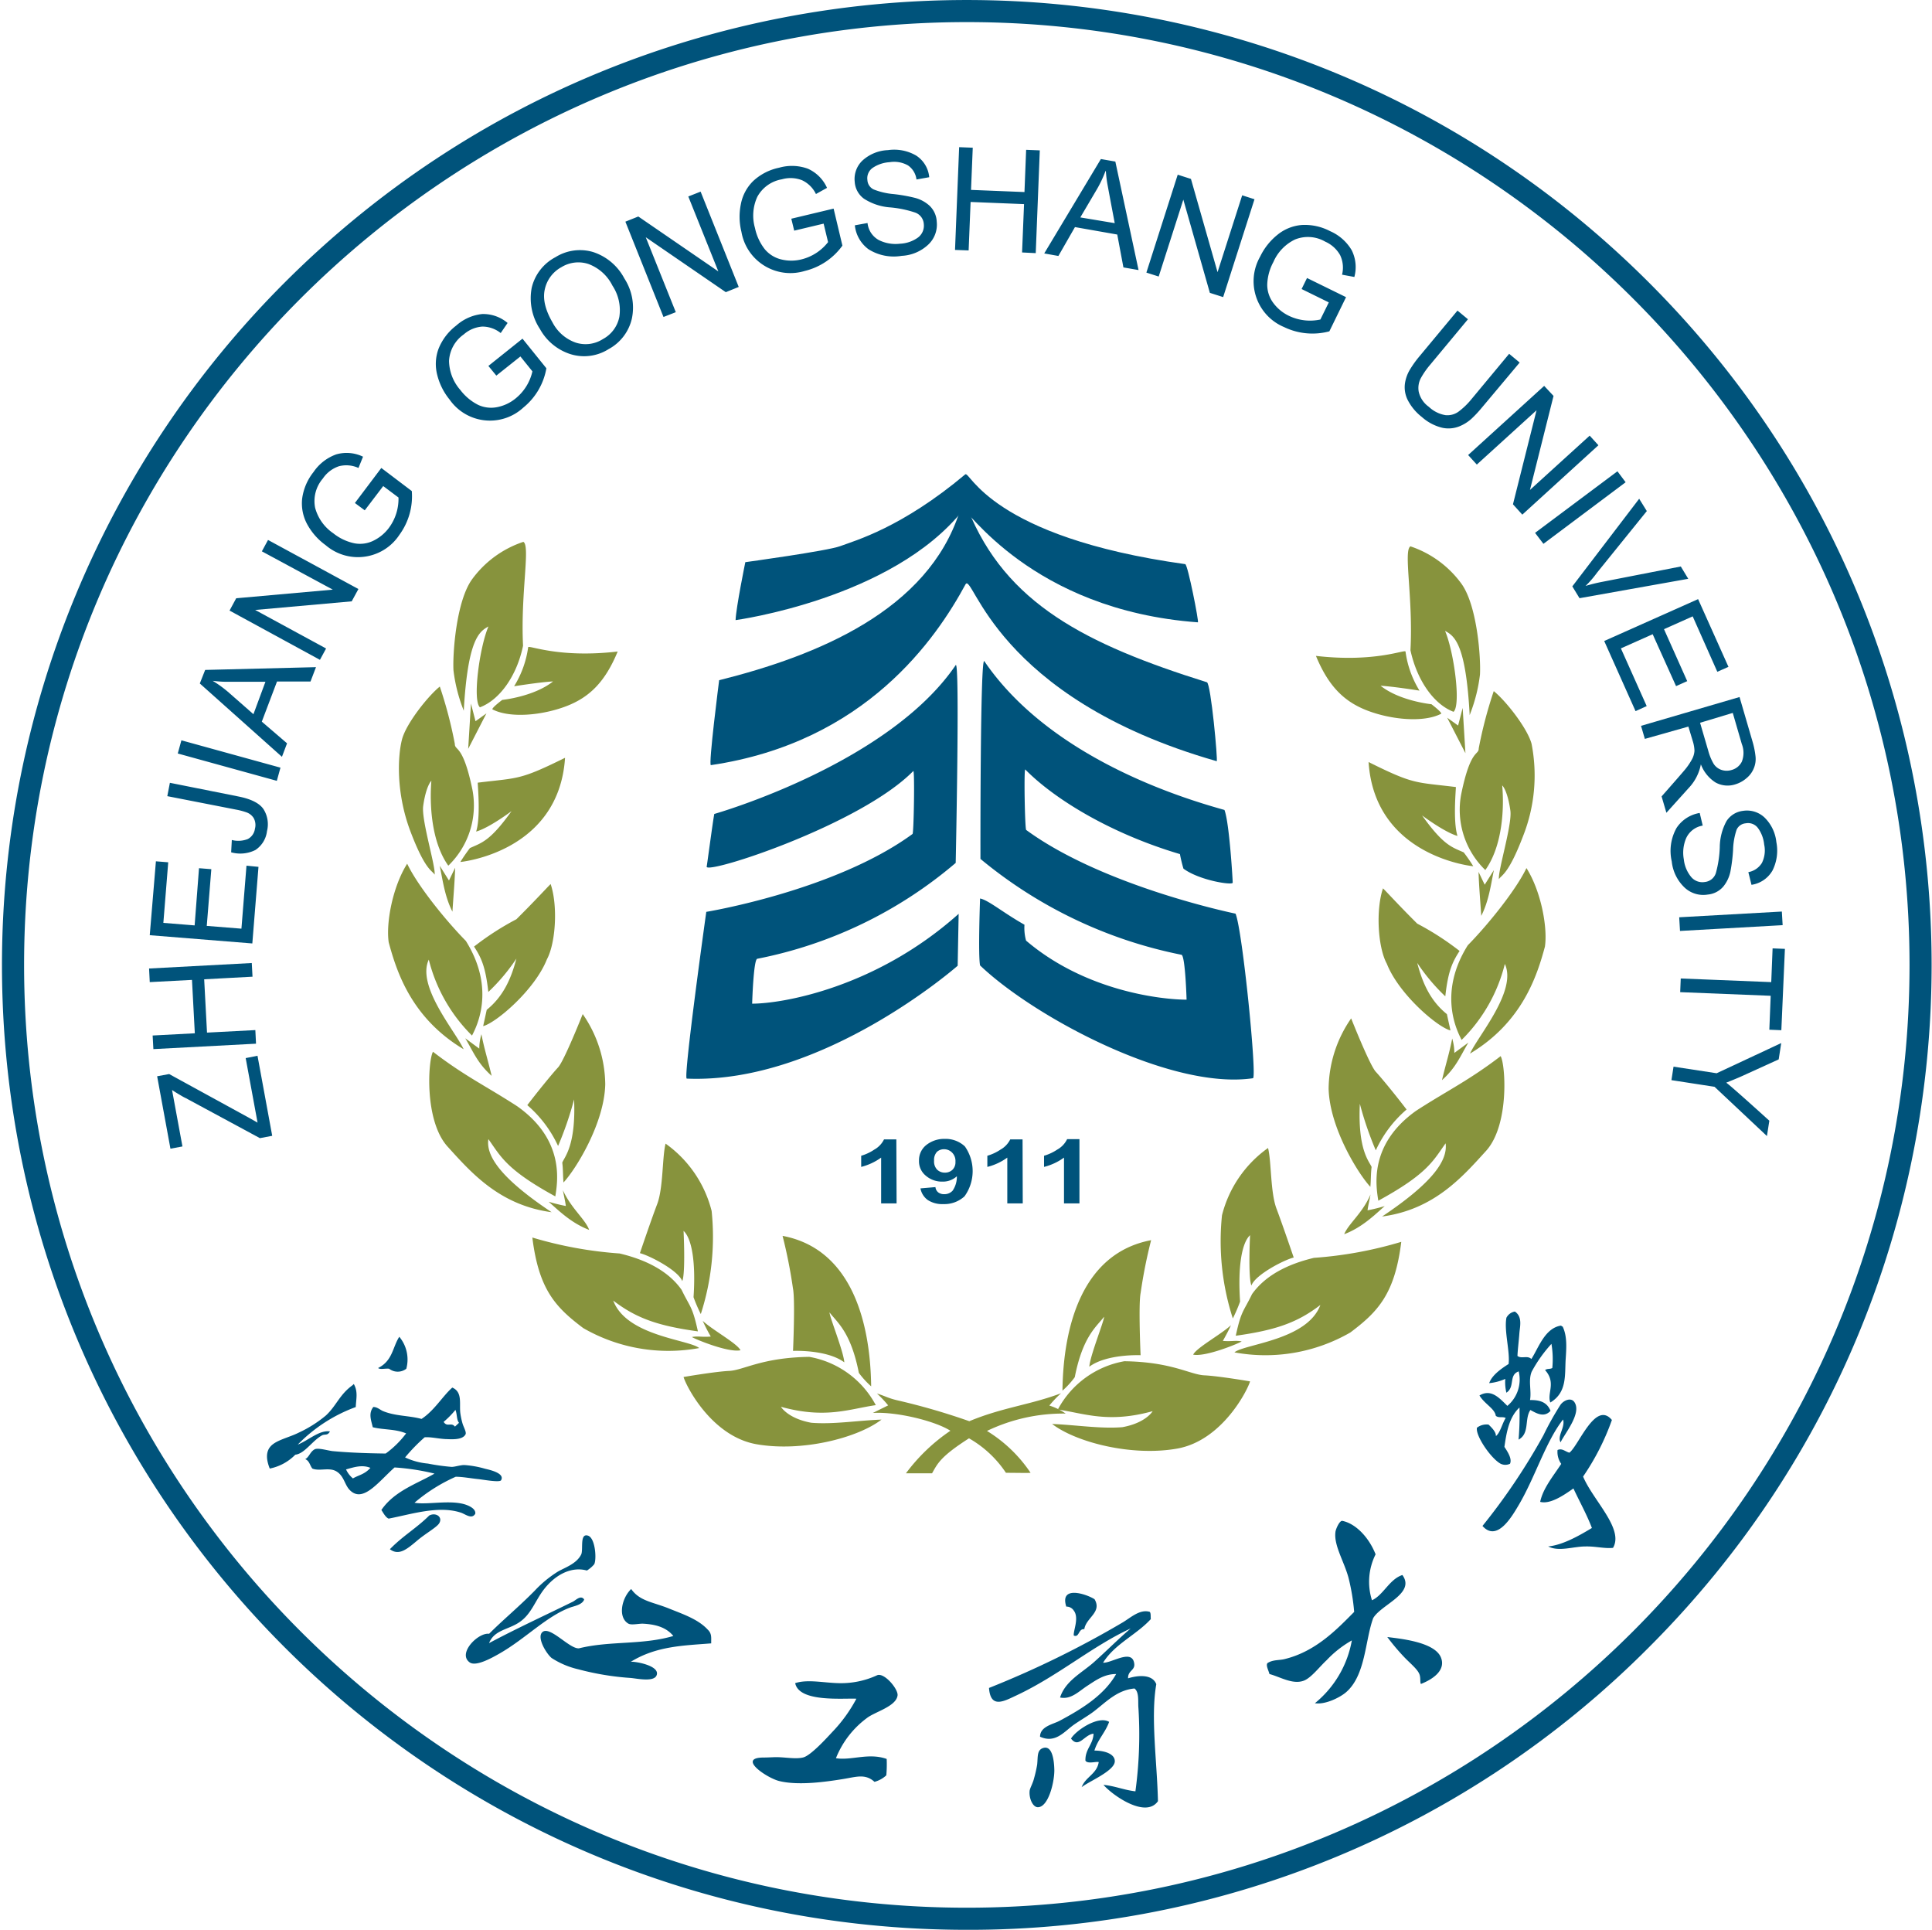
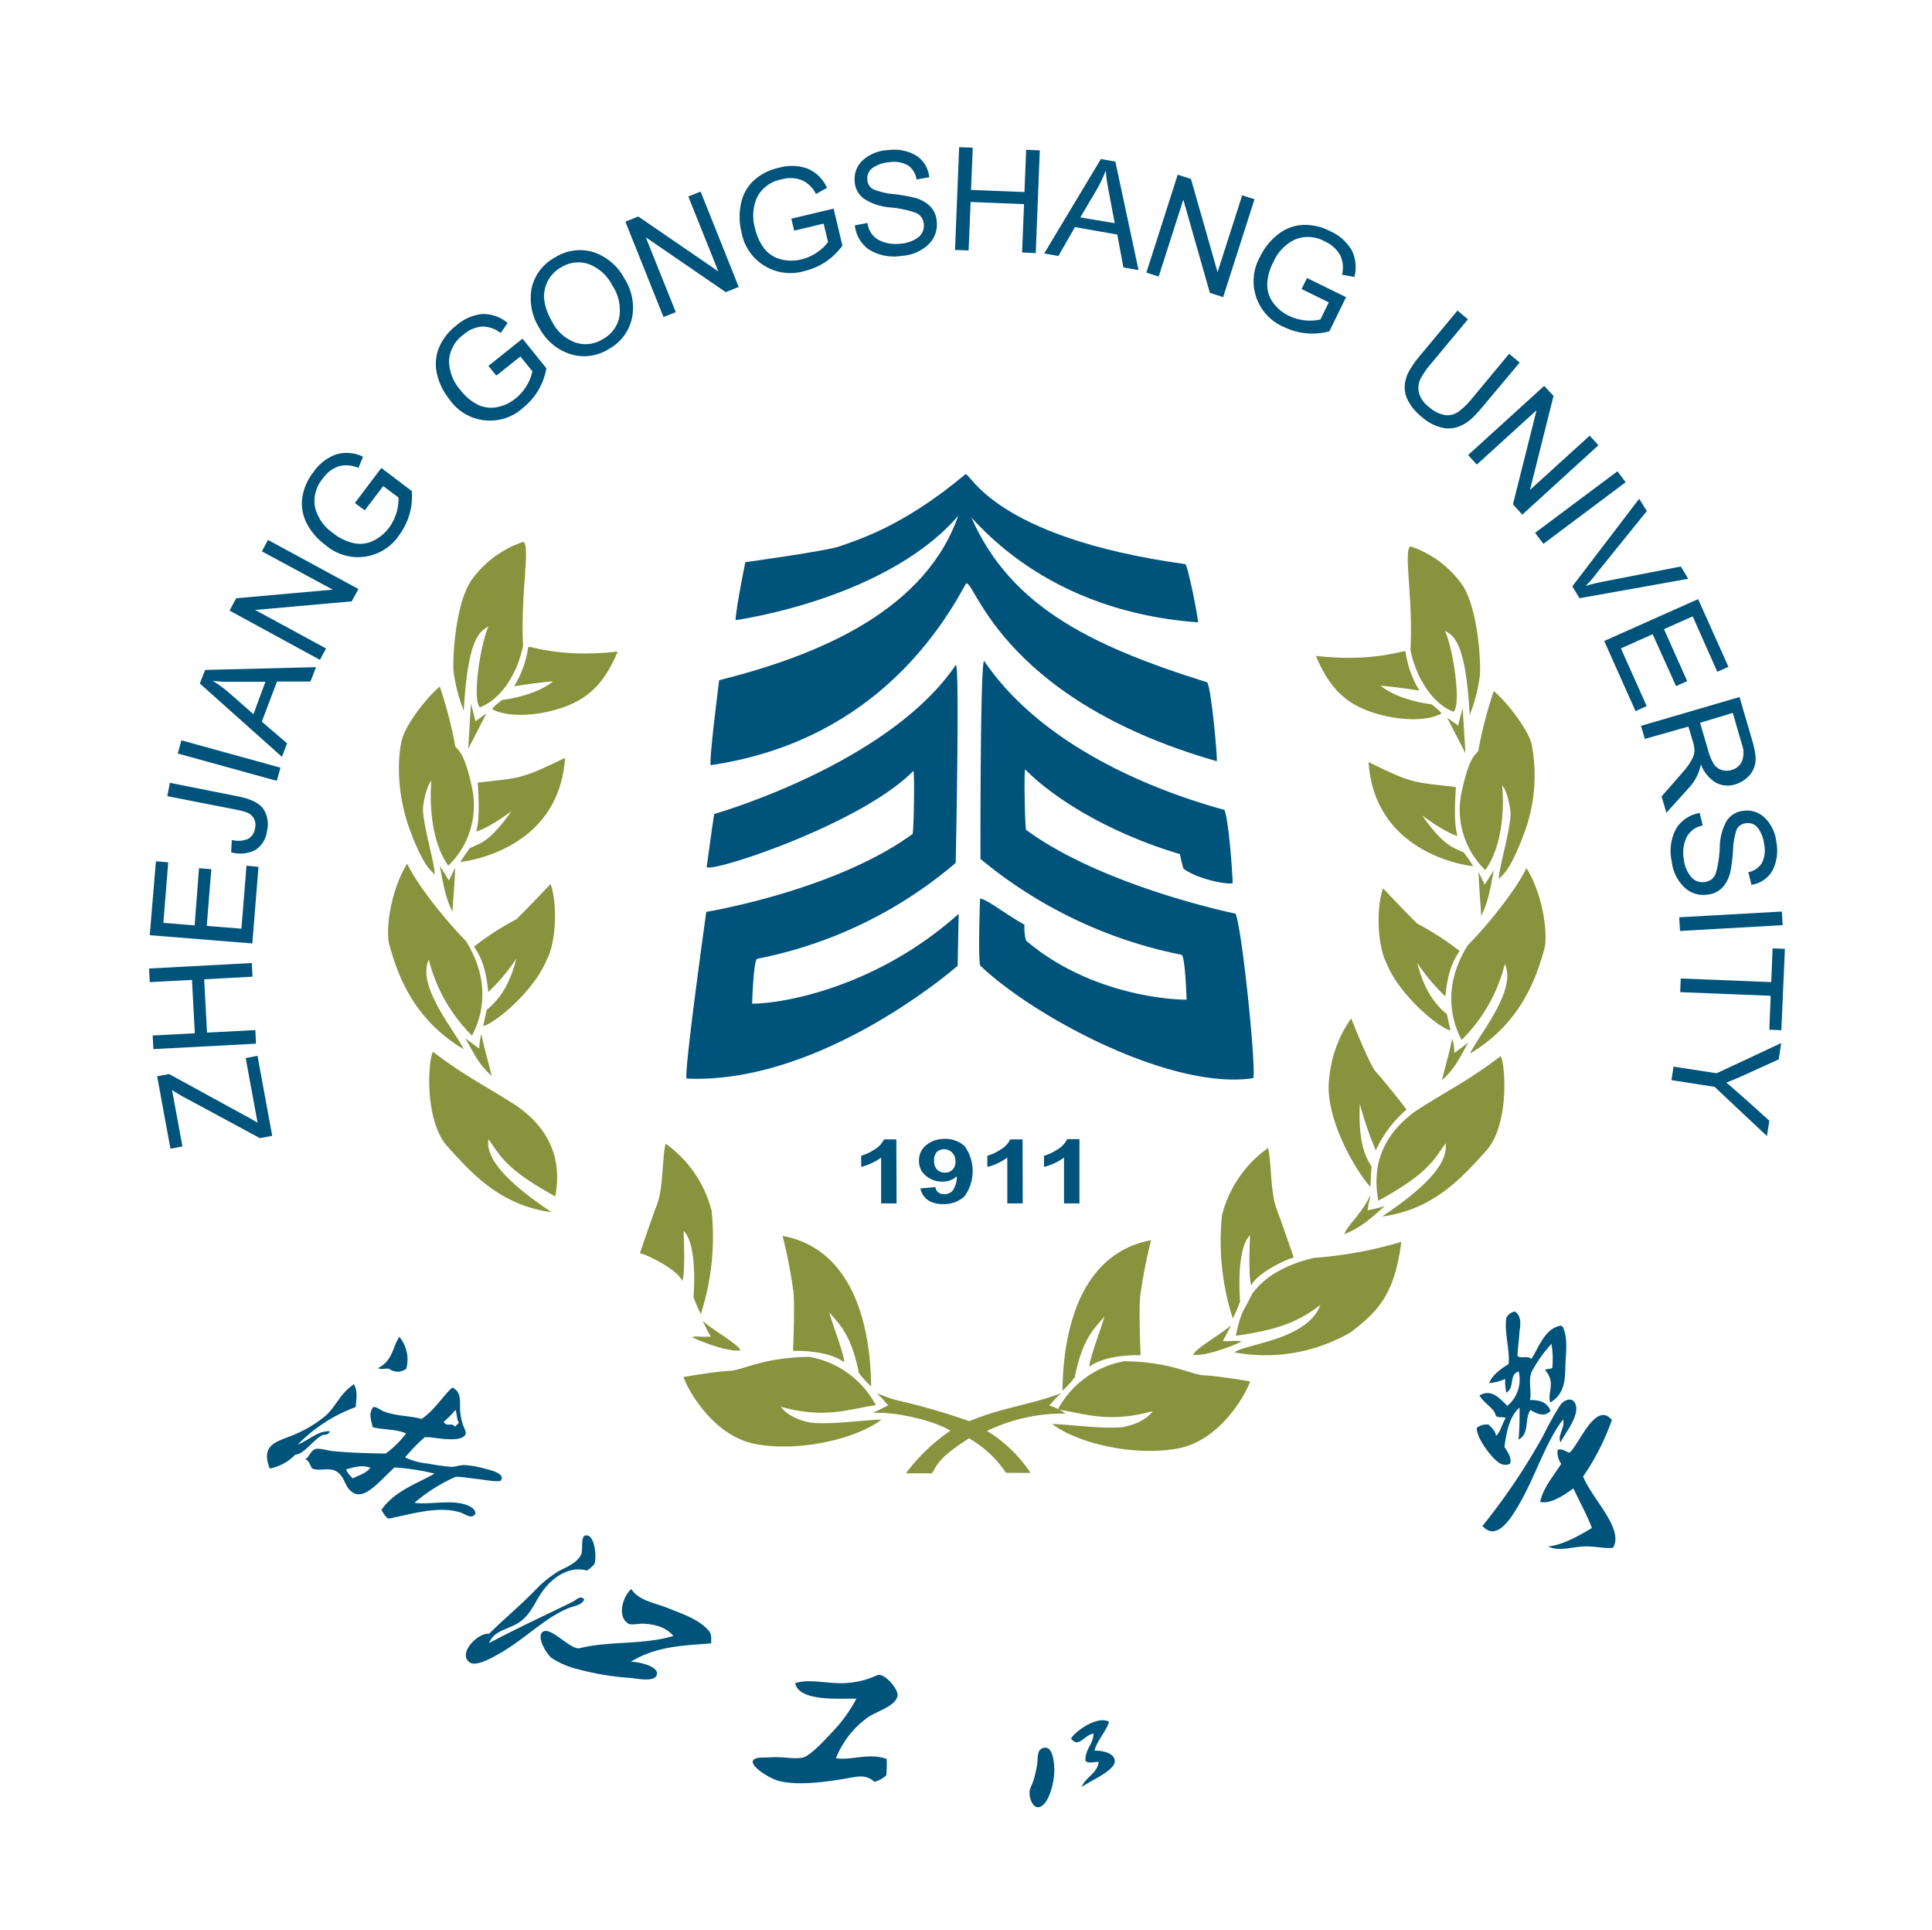
<svg xmlns="http://www.w3.org/2000/svg" width="771" height="770" fill="none">
  <path fill="#00537B" fill-rule="evenodd" d="M333.6 701.528c6.191 1.007 12.997-2.285 20.245.295a49 49 0 0 1-.147 6.535 11.15 11.15 0 0 1-4.717 2.604c-3.71-3.39-7.372-1.941-12.63-1.106-6.683 1.081-17.887 2.703-25.553.738-4.914-1.303-16.708-9.263-6.143-9.337 1.941 0 4.006-.147 5.111-.147 3.637 0 7.715.86 10.738.123s9.311-7.665 11.645-10.171a59 59 0 0 0 9.607-13.267c-5.405-.271-22.875 1.523-24.423-6.216 4.915-1.622 11.352-.123 17.348 0a34.25 34.25 0 0 0 15.282-3.12c2.801-1.327 8.477 5.405 8.232 7.96-.467 4.471-9.141 6.609-12.285 9.115a36.86 36.86 0 0 0-12.31 15.994M283.82 655.708c-10.885.884-21.819 1.007-32.114 7.37 1.327-.295 11.892 1.45 10.32 5.381-1.057 2.727-7.519 1.326-10.295 1.056a109.3 109.3 0 0 1-20.959-3.464 33.2 33.2 0 0 1-10.663-4.521c-2.114-1.793-5.922-8.058-3.735-10.245 2.948-2.923 11.007 6.879 14.742 6.388 12.285-3.046 25.258-1.253 37.592-4.914-3.046-3.734-7.665-4.692-12.285-4.913-1.646 0-4.496.638-5.626 0-4.299-2.457-2.801-10.073 1.081-13.832 3.464 4.913 8.649 5.159 15.16 7.812 5.332 2.162 11.548 4.202 15.405 8.403 1.721 1.646 1.328 3.292 1.377 5.479M195.169 655.609c10.59-5.651 22.482-11.154 33.465-16.534 1.057-.516 3.194-2.85 4.496-.86-.688 1.842-3.169 2.457-5.11 3.022-9.681 3.366-18.132 12.505-28.673 18.524-3.219 1.843-9.509 5.332-11.942 3.514-4.914-3.587 3.415-11.965 7.789-11.4 5.479-5.503 11.72-10.614 18.207-17.198a45.6 45.6 0 0 1 9.214-7.592c2.899-1.67 7.371-3.071 9.287-6.781.983-1.867-.713-8.721 2.777-7.567 2.924.983 3.464 9.459 2.457 11.4a12 12 0 0 1-2.924 2.506c-6.118-1.695-12.555 1.572-17.2 7.592-3.341 4.373-4.913 9.434-9.115 12.579-4.497 3.488-10.54 3.243-12.728 8.795M604.537 523.308c3.146 2.138 1.99 6.019 1.794 8.722-.222 3.12-.639 6.167-.762 8.992 1.647 1.278 3.957-.344 5.553 1.228 2.85-4.397 5.381-12.431 11.917-13.34.148.319.32.393.541.344 1.891 3.857 1.523 8.599 1.228 13.144-.393 6.216.614 13.193-6.118 17.198-1.425-3.661 2.457-7.887-2.113-12.948 1.056-.688 1.867-.246 2.899-.811a36.5 36.5 0 0 0-.344-9.63 54.8 54.8 0 0 0-7.887 11.105c-1.449 3.513 0 7.567-.663 11.301 3.096 0 6.609.344 8.181 4.324-2.604 2.825-5.675.934-8.034-.344-2.456 3.612-.172 9.361-4.718 11.818.359-4.258.482-8.531.369-12.801-4.275 3.907-5.233 10.344-6.019 15.7 1.646 2.456 3.046 4.913 2.235 6.731a4.29 4.29 0 0 1-3.734 0c-3.931-2.137-10.123-11.277-9.46-14.372a6.24 6.24 0 0 1 4.643-1.253c1.205 1.179 2.999 2.874 2.925 4.594 1.794-1.474 2.457-4.914 3.906-7.223-1.228-.688-2.8.123-3.955-.884-.418-2.9-4.399-4.619-6.512-8.108 4.645-2.727 7.839.909 11.131 4.152a13.68 13.68 0 0 0 4.52-13.758c-4.103 1.449-1.351 6.215-4.913 8.5a18.4 18.4 0 0 1-.443-5.503 20.5 20.5 0 0 1-6.413 1.695c1.008-2.899 4.079-5.331 7.74-7.641.639-4.913-1.867-13.291-.86-18.475a4.67 4.67 0 0 1 3.366-2.457M622.769 575.492c-1.425-2.605 1.941-5.921 1.007-9.115-6.88 8.746-11.032 22.725-17.568 33.904-2.801 4.766-8.771 15.159-14.595 8.575a250 250 0 0 0 24.3-36.141 117 117 0 0 1 6.881-12.284c1.351-1.769 4.102-2.874 5.429-1.081 3.194 4.422-3.808 12.628-5.454 16.142M643.26 566.573a97.5 97.5 0 0 1-11.498 22.579c3.956 9.483 16.413 20.858 11.94 28.45-3.439.344-6.805-.639-10.908-.565-5.062 0-10.639 2.211-14.964 0 5.406-.541 11.376-3.685 17.445-7.371-1.941-5.159-4.914-10.515-7.371-15.773-3.808 2.678-9.214 6.413-13.268 5.356 1.13-5.429 5.185-10.22 8.403-15.158a8.22 8.22 0 0 1-1.474-5.528c1.867-.86 3.169.712 4.742 1.056 3.759-2.899 10.393-20.932 16.953-13.046M169.468 573.477a72 72 0 0 0-7.812 8.034 26.8 26.8 0 0 0 9.091 2.457c3.134.621 6.3 1.063 9.483 1.326 1.327 0 3.49-.761 5.112-.737 2.788.197 5.547.691 8.23 1.474 1.351.344 8.084 1.671 6.389 4.595-.565.982-7.224-.271-8.969-.443-3.537-.368-6.093-.909-9.115-.958a67 67 0 0 0-16.462 10.368c5.357 1.008 15.823-1.646 21.794 1.327.958.467 2.702 1.499 2.457 3.071-1.45 2.457-4.079 0-5.97-.516-8.871-2.825-19.829.786-28.601 2.457-1.278-.516-2.211-2.457-2.899-3.44 5.233-7.665 14.373-10.54 21.204-14.52a91.7 91.7 0 0 0-15.947-2.456c-6.633 5.945-12.801 14.544-18.058 8.82-1.892-2.089-2.138-5.381-5.061-7.199-2.925-1.818-6.733 0-9.657-1.155-1.032-1.228-1.13-3.071-2.874-3.783 1.572-.786 1.965-2.998 3.808-3.931 1.376-.688 5.356.565 7.198.737 7.028.663 14.743.884 21.107.958a38.4 38.4 0 0 0 8.157-8.034c-4.423-1.843-8.894-1.351-13.317-2.457-.614-2.727-1.818-5.454.221-8.083 1.646 0 2.703 1.18 4.005 1.695 4.915 1.991 10.295 1.72 15.233 3.072 5.136-3.342 8.428-9.115 12.286-12.506 4.202 1.818 2.703 6.462 3.219 10.319.204 1.437.516 2.86.934 4.25.442 1.327 1.548 3.268 1.13 4.079-1.253 2.457-6.02 1.941-8.158 1.891-3.292-.221-5.479-.859-8.158-.712m7.569-6.142c1.449 2.26 3.046 0 4.52 1.892l1.623-1.524c-1.009-1.179-.714-3.439-1.426-5.159a36 36 0 0 1-4.717 4.791m-38.944 18.967a10.1 10.1 0 0 0 2.751 3.587c2.31-1.352 4.62-1.573 6.979-4.202-3.22-1.351-6.463-.319-9.73.615M159.346 533.381a14.15 14.15 0 0 1 2.801 12.751 5.61 5.61 0 0 1-6.856 0c-1.351-.221-3.66.442-4.397-.295 5.822-2.874 5.773-8.377 8.452-12.456M141.188 552.225c1.794 3.12.885 6.142.786 9.189a62.05 62.05 0 0 0-23.145 14.987c4.276-1.696 8.624-5.897 12.85-5.258-1.007 1.72-1.744 1.007-3.046 1.499-3.98 2.137-7.002 7.37-10.787 7.788a19.65 19.65 0 0 1-10.196 5.528c-1.205-3.022-1.868-6.511.442-8.968s7.371-3.464 11.056-5.331a48.8 48.8 0 0 0 10.934-6.904c4.153-3.857 5.431-8.329 10.566-12.014z" clip-rule="evenodd" />
-   <path fill="#00537B" fill-rule="evenodd" d="M155.586 618.142c5.284-5.429 10.467-8.255 15.726-13.463 2.653-1.351 5.479.614 3.956 3.12-1.008 1.646-5.554 4.128-8.846 6.953-4.177 3.513-7.272 6.068-10.836 3.39M548.959 620.182a24.4 24.4 0 0 0-1.449 18.328c4.545-2.04 6.928-8.378 12.138-10.073 5.356 7.37-8.478 11.743-11.647 17.198-3.293 8.918-2.973 22.971-10.983 29.703-2.457 2.039-8.207 4.913-12.285 4.25a41.62 41.62 0 0 0 14.742-25.06 42.6 42.6 0 0 0-10.05 7.887c-2.874 2.653-6.142 7.026-9.065 8.156-4.448 1.72-9.534-1.523-13.761-2.628-.368-1.499-1.498-3.391-.81-4.349 2.212-1.449 4.669-1.056 6.88-1.621 12.58-3.072 21.057-12.113 27.739-18.82a84.4 84.4 0 0 0-2.284-13.709c-1.745-6.413-5.824-12.776-5.209-18.009 0-1.007 1.646-4.914 2.825-4.594 5.234 1.081 10.517 6.486 13.219 13.341M553.627 653.177c5.185.663 18.895 1.966 21.401 8.157 1.917 4.741-2.456 8.378-7.961 10.564-.491-.467 0-2.604-.712-4.078-.86-2.015-3.956-4.447-6.241-6.904a87 87 0 0 1-6.487-7.739M428.515 652.587c-.271-1.891 2.235-7.026 0-9.95a3.44 3.44 0 0 0-2.998-1.597c-2.776-8.746 8.256-4.913 11.278-2.948 3.096 5.233-3.415 7.371-4.078 11.94-2.433-.245-1.942 3.489-4.202 2.555M458.811 643.128c.54.516.319 1.917.442 2.9-5.775 6.314-14.497 9.974-19.043 17.394 3.219.221 10.959-5.233 12.286-.344.982 3.563-2.457 3.145-2.31 6.584 3.685-1.179 9.657-1.842 11.253 2.334-2.309 13.243.32 30.957.664 46.681-4.914 7.051-18.257-2.457-21.745-6.511 4.62.442 8.182 2.064 12.752 2.58a168 168 0 0 0 1.204-33.192c-.246-2.457.393-6.388-1.573-7.838-7.1.614-11.597 5.676-16.511 9.361-2.236 1.67-5.062 3.267-7.666 5.086-3.857 2.727-7.371 7.591-13.514 4.79 0-4.004 4.915-4.913 7.593-6.24 8.82-4.693 17.96-10.245 22.777-18.77-4.743 0-8.06 2.456-11.499 4.692-3.441 2.236-6.536 5.602-10.885 4.668 2.162-6.707 8.746-9.827 13.612-14.176 4.864-4.348 9.607-9.139 14.57-13.365-15.258 7.002-28.87 18.869-45.529 26.681-4.914 2.285-10.393 5.528-11.007-2.948a385 385 0 0 0 53.465-26.214c3.194-1.941 6.805-5.307 10.664-4.153" clip-rule="evenodd" />
  <path fill="#00537B" fill-rule="evenodd" d="M442.618 687.032c-1.499 4.226-4.545 7.051-5.872 11.449 4.005 0 8.181 1.302 8.132 4.275 0 3.882-10.884 8.28-13.219 10.343 1.451-4.078 6.094-5.257 6.807-10.023-1.13-.32-4.472.859-5.307-.59-.123-4.668 3.047-6.339 3.243-10.736-3.637.294-5.873 6.068-8.993 1.94 1.99-3.316 10.959-9.286 15.209-6.658M416.18 697.498c3.71-1.302 4.496 4.718 4.571 8.845 0 5.061-2.458 14.741-6.585 14.741-1.99 0-3.587-3.489-3.268-6.56.123-1.081 1.302-2.997 1.794-5.085a50 50 0 0 0 1.203-5.332c.344-2.997-.172-5.749 2.285-6.609" clip-rule="evenodd" />
  <path fill="#87933D" fill-rule="evenodd" d="m185.071 283.594-.344-.934a63.5 63.5 0 0 1-3.759-15.183c-.369-6.585 1.081-27.492 7.371-36.263a41.47 41.47 0 0 1 20.517-15.012c2.874 1.597-1.155 20.466-.123 41.447-2.458 11.941-9.263 21.572-17.2 24.569-3.047-2.654-.147-24.028 3.391-32.259-3.661 2.04-8.231 5.037-9.853 33.635" clip-rule="evenodd" />
  <path fill="#87933D" fill-rule="evenodd" d="M205.169 273.815a39.9 39.9 0 0 0 5.603-15.527c0-1.13 11.818 4.447 35.726 1.671-4.915 11.891-11.033 18.18-20.517 21.817-9.485 3.636-22.433 4.913-29.484 1.253-.221-.664 3.931-3.759 3.931-3.759s12.604-1.278 20.271-7.371c-4.817.221-15.53 1.916-15.53 1.916M189.764 287.77l-1.818-7.051-1.106 18.083 7.273-14.152zM178.904 345.408a33.41 33.41 0 0 0 9.632-30.268c-3.784-18.476-7.028-15.429-7.028-18.328a172 172 0 0 0-5.995-22.874c-4.741 3.808-13.391 14.741-15.061 21.006-1.671 6.265-2.604 21.105 3.366 36.853s8.747 15.552 9.632 17.198c.442-3.341-5.333-21.792-4.571-27.369s2.187-8.992 3.268-10.098c-.737 9.066-.122 24.225 6.757 33.88" clip-rule="evenodd" />
  <path fill="#87933D" fill-rule="evenodd" d="M190.648 312.29c0 1.326 1.204 13.807-.638 19.507 5.209-1.449 14.128-8.157 14.128-8.157-8.55 11.99-11.893 12.604-16.61 14.741-2.457 3.243-3.808 5.553-3.808 5.553s39.313-3.71 41.77-41.57c-18.306 9.041-18.503 7.911-34.842 9.926M175.489 345.457l3.685 5.872c.811-1.695 1.622-3.341 2.457-5.11-.172 5.847-.713 11.694-1.081 17.542-2.998-5.897-3.808-12.113-5.061-18.304M188.364 413.192c1.449-2.85 9.828-18.131-2.457-37.761-8.453-8.599-19.387-22.309-23.416-30.809-5.824 9.213-8.502 23.659-7.372 31.349 3.22 11.965 9.166 30.268 29.903 42.676-3.195-7.027-18.919-25.134-13.906-35.748a64.7 64.7 0 0 0 17.248 30.293" clip-rule="evenodd" />
  <path fill="#87933D" fill-rule="evenodd" d="M189.174 377.691c2.899 4.422 4.595 8.107 5.701 18.107a76.2 76.2 0 0 0 11.203-13.316c-2.112 8.132-5.282 15.134-11.843 20.441a767 767 0 0 1-1.424 6.51c5.234-1.376 20.614-14.47 25.43-26.632 3.539-6.535 4.423-21.448 1.5-30.072-1.426 1.401-6.537 6.978-13.663 14.054a112 112 0 0 0-16.904 10.908M185.661 414.273l5.602 4.128c.019-1.946.308-3.882.86-5.749 1.031 5.454 2.456 9.827 4.079 16.608-5.701-5.061-7.421-9.852-10.541-14.987M221.608 477.365c.86-5.626 3.98-22.382-15.136-35.919-12.286-7.985-21.081-12.088-33.686-21.792-1.941 3.39-3.563 27.492 5.847 37.86s20.689 23.364 41.5 26.165c-20.319-13.562-26.266-22.455-25.234-29.163 4.915 6.855 7.027 12.088 26.709 22.849" clip-rule="evenodd" />
-   <path fill="#87933D" fill-rule="evenodd" d="M224.384 463.902c.344 2.702.246 5.233.491 7.911 4.914-5.258 16.29-23.611 16.659-39.138a49.9 49.9 0 0 0-8.992-28.057s-7.372 18.623-9.829 21.276c-2.457 2.654-8.108 9.606-12.285 15.061a48.1 48.1 0 0 1 12.285 16.289 136.4 136.4 0 0 0 6.388-18.574c.786 18.598-3.906 22.996-4.717 25.232M235.121 490.73c-7.175-2.702-12.285-7.837-16.168-11.227a69 69 0 0 0 6.856 1.695c-.295-2.211-.786-4.128-1.179-6.314 3.316 7.297 8.919 11.571 10.491 15.846M279.028 537.877a68 68 0 0 1-46.265-7.96c-10.934-8.23-17.741-15.232-20.32-36.14a160 160 0 0 0 34.841 6.363c10.319 2.457 19.336 6.879 24.718 14.495 3.39 7.027 4.299 6.437 6.51 16.584-15.872-2.186-24.57-5.208-33.784-12.284 5.283 14.201 30.222 15.552 34.3 18.942" clip-rule="evenodd" />
  <path fill="#87933D" fill-rule="evenodd" d="M255.367 500.017c3.514.811 15.259 6.781 16.905 11.154 1.351-3.267.516-20.048.516-20.048 3.341 3.072 4.914 12.653 3.98 26.461a61 61 0 0 0 2.899 6.731 100.3 100.3 0 0 0 4.325-41.127 47.1 47.1 0 0 0-18.379-26.878c-1.376 5.331-.885 17.665-3.366 24.175s-6.88 19.532-6.88 19.532M276.129 533.479c.885.664 14.325 6.315 19.387 5.283-1.377-2.777-11.008-7.96-15.087-11.744a68 68 0 0 0 3.219 6.265c-3.588.319-5.037-.295-7.519.196M272.788 549.424c.909 3.342 11.057 23.66 29.115 26.829 18.06 3.169 40.247-2.457 49.878-9.827-9.189.319-19.311 1.99-28.034 1.253-9.411-1.72-12.089-6.363-12.089-6.363 17.789 4.913 27.249.859 37.839-.664a37.4 37.4 0 0 0-26.536-19.261c-18.969.27-26.242 5.331-31.942 5.601s-18.231 2.432-18.231 2.432" clip-rule="evenodd" />
  <path fill="#87933D" fill-rule="evenodd" d="M316.474 539.007s13.489-.614 20.467 4.57c-.344-4.52-5.946-18.254-5.897-19.925 2.949 3.931 8.477 7.69 11.695 24.126a34.7 34.7 0 0 0 4.915 5.381c-.319-25.846-7.937-54.886-35.357-60.045a199 199 0 0 1 4.152 20.981c.934 4.594.025 24.912.025 24.912M348.317 563.772c9.214-.589 24.718 3.121 30.959 7.101a73.1 73.1 0 0 0-17.74 16.976h10.418c2.211-3.857 3.194-6.559 14.742-13.954a43.6 43.6 0 0 1 14.742 13.758c3.808 0 8.772.123 9.829 0a56.3 56.3 0 0 0-17.397-16.707 70.4 70.4 0 0 1 31.402-6.928 23.3 23.3 0 0 0-6.512-3.194 43 43 0 0 1 4.669-4.913c-12.285 4.643-23.342 5.626-36.61 11.154a267 267 0 0 0-29.017-8.403c-3.416-.835-4.424-1.572-7.839-2.653a44 44 0 0 1 4.472 4.741zM586.503 285.338l.344-.934a64 64 0 0 0 3.759-15.207c.393-6.585-1.081-27.493-7.371-36.263a41.44 41.44 0 0 0-20.369-14.938c-2.899 1.597 1.13 20.465 0 41.447 2.58 11.94 9.263 21.546 17.199 24.568 3.047-2.678.147-24.028-3.39-32.283 3.709 2.015 8.28 4.988 9.828 33.61" clip-rule="evenodd" />
  <path fill="#87933D" fill-rule="evenodd" d="M566.478 275.56a39.8 39.8 0 0 1-5.577-15.552c0-1.106-11.843 4.447-35.751 1.695 4.914 11.891 11.033 18.181 20.517 21.817s22.457 4.914 29.484 1.253c.221-.663-3.906-3.784-3.906-3.784s-12.629-1.253-20.296-7.37c4.816.246 15.529 1.941 15.529 1.941M581.883 289.49l1.819-7.026 1.106 18.057-7.274-14.151zM592.743 347.152a33.39 33.39 0 0 1-9.631-30.219c3.759-18.451 7.002-15.404 7.002-18.328a171.6 171.6 0 0 1 5.996-22.849c4.742 3.784 13.391 14.741 15.086 21.006a65.8 65.8 0 0 1-3.39 36.853c-5.971 15.675-8.748 15.527-9.632 17.198-.442-3.341 5.331-21.768 4.57-27.345s-2.162-8.992-3.268-10.097c.835 8.967.172 24.101-6.733 33.781" clip-rule="evenodd" />
  <path fill="#87933D" fill-rule="evenodd" d="M580.999 314.034c0 1.302-1.18 13.783.638 19.507-5.208-1.474-14.128-8.181-14.128-8.181 8.551 11.989 11.893 12.628 16.611 14.741 2.457 3.219 3.808 5.528 3.808 5.528s-39.313-3.71-41.77-41.57c18.231 9.066 18.502 7.96 34.841 9.975M596.159 347.177 592.498 353c-.836-1.72-1.622-3.366-2.457-5.111.172 5.848.712 11.67 1.081 17.542 2.973-5.847 3.784-12.038 5.037-18.254M583.284 414.937c-1.426-2.875-9.828-18.156 2.457-37.762 8.452-8.624 19.386-22.333 23.416-30.809 5.823 9.213 8.501 23.66 7.371 31.349-3.219 11.941-9.165 30.244-29.902 42.676 3.194-7.051 18.918-25.134 13.906-35.772a64.3 64.3 0 0 1-17.248 30.318" clip-rule="evenodd" />
  <path fill="#87933D" fill-rule="evenodd" d="M582.474 379.435c-2.876 4.423-4.596 8.083-5.701 18.107a77.4 77.4 0 0 1-11.204-13.34c2.137 8.132 5.283 15.158 11.843 20.44.466 2.187.958 4.349 1.424 6.511-5.233-1.351-20.613-14.471-25.405-26.632-3.563-6.511-4.447-21.424-1.524-30.072 1.45 1.401 6.537 7.002 13.662 14.078a112.4 112.4 0 0 1 16.905 10.908M585.987 415.993l-5.603 4.128a20.3 20.3 0 0 0-.86-5.749c-1.031 5.478-2.456 9.827-4.078 16.608 5.7-5.061 7.42-9.828 10.541-14.987M550.04 479.085c-.86-5.626-3.981-22.357 15.135-35.919 12.286-7.96 21.082-12.088 33.687-21.768 1.941 3.366 3.562 27.492-5.848 37.836s-20.688 23.389-41.475 26.165c20.271-13.537 26.266-22.431 25.357-29.212-4.939 6.904-7.175 12.162-26.856 22.898" clip-rule="evenodd" />
  <path fill="#87933D" fill-rule="evenodd" d="M547.362 465.621c-.344 2.728-.245 5.258-.491 7.936-4.915-5.282-16.266-23.61-16.659-39.162a49.97 49.97 0 0 1 8.993-28.057s7.371 18.647 9.828 21.301 8.108 9.581 12.285 15.06a47.85 47.85 0 0 0-12.285 16.289 136 136 0 0 1-6.364-18.574c-.885 18.599 3.784 22.972 4.693 25.207M536.428 492.45c7.174-2.702 12.286-7.813 16.167-11.228a62 62 0 0 1-6.854 1.696c.295-2.212.811-4.103 1.179-6.314-3.121 7.395-8.821 11.694-10.492 15.846M492.619 539.597a67.85 67.85 0 0 0 46.266-7.936c10.934-8.23 17.74-15.257 20.32-36.164a160 160 0 0 1-34.841 6.387c-10.319 2.457-19.313 6.88-24.718 14.471-3.39 7.051-4.3 6.437-6.487 16.609 15.849-2.212 24.571-5.209 33.76-12.285-5.233 14.127-30.221 15.528-34.3 18.918" clip-rule="evenodd" />
  <path fill="#87933D" fill-rule="evenodd" d="M516.28 501.762c-3.488.786-15.258 6.756-16.879 11.154-1.376-3.268-.541-20.073-.541-20.073-3.341 3.096-4.914 12.653-3.981 26.485a61 61 0 0 1-2.899 6.732 100.45 100.45 0 0 1-4.324-41.152 47 47 0 0 1 18.378-26.854c1.376 5.332.909 17.665 3.367 24.176 2.457 6.51 6.879 19.532 6.879 19.532M495.519 535.224c-.886.663-14.326 6.289-19.362 5.282 1.351-2.776 10.983-7.985 15.086-11.744-.958 2.04-1.4 2.949-3.243 6.265 3.587.295 5.036-.295 7.519.197M498.86 551.169c-.909 3.317-11.032 23.635-29.116 26.828-18.084 3.194-40.247-2.456-49.878-9.827 9.189.344 19.312 1.99 28.035 1.278 9.435-1.72 12.089-6.388 12.089-6.388-17.79 4.914-27.25.884-37.839-.663a37.48 37.48 0 0 1 26.536-19.262c18.968.27 26.242 5.356 31.941 5.626 5.701.27 18.232 2.408 18.232 2.408" clip-rule="evenodd" />
  <path fill="#87933D" fill-rule="evenodd" d="M455.173 540.727s-13.489-.589-20.466 4.594c.344-4.52 5.946-18.278 5.896-19.925-2.948 3.907-8.477 7.666-11.695 24.102a32.8 32.8 0 0 1-4.914 5.381c.319-25.822 7.936-54.862 35.382-60.046a200 200 0 0 0-4.178 21.006c-.934 4.57-.025 24.888-.025 24.888" clip-rule="evenodd" />
  <path fill="#00537B" fill-rule="evenodd" d="M297.432 224.31s32.825-4.496 37.838-6.388c6.216-2.309 24.571-7.37 49.928-28.647 1.867-1.572 9.828 24.962 87.79 35.821 1.032.148 5.552 23.267 5.061 23.217-66.856-4.913-92.458-46.434-93.711-44.837-28.134 35.477-90.789 43.953-90.789 43.953.172-4.987 3.883-23.119 3.883-23.119" clip-rule="evenodd" />
  <path fill="#00537B" fill-rule="evenodd" d="M286.989 271.408c39.313-9.828 83.319-27.812 95.973-67.318.393-1.277 3.292-.884 3.292-.884 15.037 37.565 46.979 53.854 95.382 69.013 1.598.491 4.448 31.644 3.907 31.496-88.846-25.379-97.324-75.941-100.247-70.536-11.598 21.424-39.73 62.994-101.599 72.109-1.081.147 3.292-33.88 3.292-33.88" clip-rule="evenodd" />
  <path fill="#00537B" fill-rule="evenodd" d="M285.048 324.77s69.313-19.654 96.34-59.382c1.721-2.456 0 78.914 0 78.914a173.3 173.3 0 0 1-79.19 38.253c-1.523.295-2.039 17.911-2.039 17.911 11.991 0 49.338-6.265 82.41-35.846l-.394 20.712s-53.858 47.343-108.11 45.034c-1.523 0 7.789-66.532 7.789-66.532s51.304-8.402 82.311-31.079c.516-.393.909-25.748.295-25.109-21.057 21.399-81.967 41.202-82.459 38.204.074 0 2.458-18.107 3.047-21.08M488.639 323.173c-14.03-3.955-68.797-19.654-95.825-59.357-1.695-2.457-1.548 78.889-1.548 78.889a181 181 0 0 0 80.223 38.253c1.523.32 2.039 17.911 2.039 17.911-9.435 0-40.099-3.145-64.055-23.561a18.8 18.8 0 0 1-.639-6.339c-8.698-4.914-14.373-9.827-17.715-10.466 0 0-.836 22.578 0 26.706 21.204 20.293 75.897 49.825 108.896 45.009 1.695-.245-4.201-59.333-6.954-65.671 0 0-52.556-10.712-83.539-33.389-.54-.393-.958-24.74-.368-24.126 11.597 11.768 33.906 25.502 61.721 33.757a58 58 0 0 0 1.4 5.798c6.388 4.717 19.484 6.707 19.656 5.626.074 0-1.302-23.978-3.292-29.04" clip-rule="evenodd" />
  <path fill="#00537B" d="M357.801 480.166h-6.167v-18.279a23.3 23.3 0 0 1-7.961 3.71v-4.447a18.8 18.8 0 0 0 5.234-2.457 9.4 9.4 0 0 0 3.882-4.078h4.913zM367.334 474.171l5.971-.516a3.07 3.07 0 0 0 1.155 2.138 3.86 3.86 0 0 0 2.457.688 4.37 4.37 0 0 0 3.243-1.401 9.82 9.82 0 0 0 1.695-5.749 8.25 8.25 0 0 1-5.798 2.138 9.83 9.83 0 0 1-6.561-2.334 7.37 7.37 0 0 1-2.751-6.02 7.71 7.71 0 0 1 2.899-6.24 11.45 11.45 0 0 1 7.371-2.457 11.24 11.24 0 0 1 8.035 2.998 17.2 17.2 0 0 1-.147 19.925 11.89 11.89 0 0 1-8.502 3.095 10.55 10.55 0 0 1-6.118-1.597 7.37 7.37 0 0 1-2.973-4.741zm13.956-10.662a4.72 4.72 0 0 0-1.376-3.661 4.47 4.47 0 0 0-3.169-1.302 4.13 4.13 0 0 0-2.85 1.056 4.75 4.75 0 0 0-1.13 3.513 4.67 4.67 0 0 0 1.253 3.612 4.32 4.32 0 0 0 3.046 1.155 4.28 4.28 0 0 0 2.998-1.106 4.13 4.13 0 0 0 1.228-3.169zM408.146 480.166h-6.167v-18.279a22.9 22.9 0 0 1-7.961 3.71v-4.447a19 19 0 0 0 5.258-2.457 9.57 9.57 0 0 0 3.882-4.078h4.915zM430.775 480.166h-6.167v-18.279a23 23 0 0 1-7.961 3.71v-4.447a19.3 19.3 0 0 0 5.259-2.457 9.47 9.47 0 0 0 3.955-4.177h4.914z" />
-   <path fill="#00537B" d="M385.836 770C173.196 770.017.804 597.667.786 385.044a384.98 384.98 0 0 1 112.785-272.275c150.361-150.349 394.145-150.349 544.506 0s150.361 394.113 0 544.462A382.46 382.46 0 0 1 385.836 770m0-761.18C178.388 8.82 9.614 177.581 9.614 385.012S178.388 761.18 385.836 761.18s376.198-168.761 376.198-376.168S593.259 8.82 385.836 8.82" />
  <path fill="#00537B" d="m102.76 421.251 5.873 31.939-4.915.933-29.484-15.92a20 20 0 0 1-2.088-1.13 61 61 0 0 1-3.49-2.162l4.153 22.529-4.791.885-5.308-28.893 4.792-.884 31.941 17.492 3.342 1.892-4.742-25.748zM100.475 384.251l.295 5.454-19.288 1.032 1.13 21.276 19.288-1.007.27 5.429-40.958 2.162-.295-5.429 16.83-.885-1.13-21.301-16.855.885-.27-5.43zM103.153 345.875l-2.457 30.563-40.934-3.292 2.457-29.482 4.914.393-1.941 24.175 12.482 1.007 1.744-22.824 4.914.393-1.818 22.628 13.833 1.106 2.015-25.134zM95.242 317.818q7.371 1.474 9.828 4.913a11.25 11.25 0 0 1 1.474 8.919 10.5 10.5 0 0 1-4.644 7.518 13.55 13.55 0 0 1-9.656.909l.27-4.914c2.1.535 4.315.405 6.34-.369a5.43 5.43 0 0 0 2.874-4.078 5.75 5.75 0 0 0-.491-4.299 5.56 5.56 0 0 0-2.678-2.212 26.4 26.4 0 0 0-4.153-1.13l-27.642-5.405 1.032-5.331zM111.925 306.295l-1.449 5.258-39.535-10.909 1.45-5.257zM126.102 266.199l-2.186 5.725h-13.367l-6.069 16.018 10.074 8.648-2.039 5.381-32.777-29.261 2.137-5.405zm-20.173 5.823H89.787c-1.278 0-2.973-.147-4.914-.369a45.7 45.7 0 0 1 6.437 4.693l9.829 8.624zM143.031 235.022l-2.678 4.914-38.527 3.439 28.305 15.38-2.456 4.521-36.07-19.655 2.654-4.914 38.551-3.439-28.306-15.282 2.457-4.545zM164.334 195.933a26.02 26.02 0 0 1-4.914 17.419c-5.996 9.148-18.272 11.703-27.42 5.708a20 20 0 0 1-2.065-1.555 25.1 25.1 0 0 1-7.371-8.378 17.46 17.46 0 0 1-1.99-10.122 21.55 21.55 0 0 1 4.545-10.663 18.47 18.47 0 0 1 9.092-7.051 15 15 0 0 1 10.662.933l-1.818 4.496a11.65 11.65 0 0 0-7.788-.688 12.54 12.54 0 0 0-6.438 4.914 13.79 13.79 0 0 0-3.071 11.67 17.9 17.9 0 0 0 7.223 10.147 20.14 20.14 0 0 0 8.404 4.005c2.591.501 5.276.138 7.642-1.032a17.06 17.06 0 0 0 6.191-5.135 19.5 19.5 0 0 0 3.809-12.088l-6.094-4.57-7.371 9.68-3.932-2.923 10.541-13.98zM218.044 146.944a25.85 25.85 0 0 1-9.164 15.65c-7.967 7.374-20.403 6.894-27.778-1.072a20 20 0 0 1-1.707-2.122 25.06 25.06 0 0 1-4.914-9.827c-.896-3.454-.707-7.1.541-10.442a21.76 21.76 0 0 1 7.028-9.213 18.4 18.4 0 0 1 10.392-4.619 15.06 15.06 0 0 1 10.123 3.563l-2.751 4.029a11.7 11.7 0 0 0-7.372-2.58 12.56 12.56 0 0 0-7.371 3.12 13.78 13.78 0 0 0-5.872 10.565 17.95 17.95 0 0 0 4.497 11.596 20.6 20.6 0 0 0 7.149 5.97 12.3 12.3 0 0 0 7.691.86 16.66 16.66 0 0 0 7.248-3.464 19.3 19.3 0 0 0 6.683-10.786l-4.791-5.945-9.607 7.641-3.169-3.858 13.612-10.883zM221.657 102.622a18.43 18.43 0 0 1 15.012-2.063 21.72 21.72 0 0 1 12.507 10.564 21.33 21.33 0 0 1 2.972 16.043 18.52 18.52 0 0 1-9.238 12.113 18.29 18.29 0 0 1-15.357 1.99 21.26 21.26 0 0 1-12.064-9.975 22.28 22.28 0 0 1-3.292-16.51 18.6 18.6 0 0 1 9.46-12.162m18.968 32.652a12.85 12.85 0 0 0 6.536-8.845 17.7 17.7 0 0 0-2.753-12.456c-1.984-4-5.42-7.093-9.606-8.648a12.9 12.9 0 0 0-10.762 1.278 13.24 13.24 0 0 0-6.634 8.869q-1.278 5.675 3.096 13.193a16.68 16.68 0 0 0 9.164 8.009 12.8 12.8 0 0 0 10.959-1.4M294.802 114.489l-5.159 2.088-31.941-21.915 11.989 29.9-4.913 1.916-15.209-38.032 5.159-2.063 31.942 21.915-11.99-29.9 4.913-1.941zM336.179 98.004a26 26 0 0 1-14.987 10.097c-10.477 3.187-21.554-2.721-24.743-13.197a20 20 0 0 1-.565-2.38 25 25 0 0 1-.221-11.104 17.4 17.4 0 0 1 4.914-9.189 21.5 21.5 0 0 1 10.319-5.306 18.56 18.56 0 0 1 11.5.393 15.1 15.1 0 0 1 7.64 7.64l-4.422 2.457a11.58 11.58 0 0 0-5.552-5.503c-2.566-1-5.389-1.13-8.035-.369a13.76 13.76 0 0 0-9.829 7.027 17.94 17.94 0 0 0-.909 12.407 20.5 20.5 0 0 0 3.907 8.452 12.3 12.3 0 0 0 6.56 4.078c2.639.651 5.396.651 8.035 0a19.3 19.3 0 0 0 10.663-6.904l-1.769-7.37-11.745 2.8-1.154-4.766 16.88-4.029zM365.737 71.617a8 8 0 0 0-3.366-5.602A11.23 11.23 0 0 0 355 64.713a13.44 13.44 0 0 0-6.658 2.212 5.03 5.03 0 0 0-2.187 4.913 4.4 4.4 0 0 0 2.457 3.735 28 28 0 0 0 7.985 1.867 64 64 0 0 1 8.502 1.499 13.85 13.85 0 0 1 5.823 3.12 9.36 9.36 0 0 1 2.899 6.387 10.93 10.93 0 0 1-3.367 9.14 16.63 16.63 0 0 1-10.613 4.496 18.9 18.9 0 0 1-13.244-2.629 13.57 13.57 0 0 1-5.455-9.557l5.062-.909a8.79 8.79 0 0 0 4.472 6.78 14.94 14.94 0 0 0 8.477 1.475 13.27 13.27 0 0 0 7.174-2.457 5.89 5.89 0 0 0 2.334-5.356 5.18 5.18 0 0 0-3.391-4.594 42.9 42.9 0 0 0-10.098-2.088c-3.7-.27-7.272-1.461-10.394-3.465a9.02 9.02 0 0 1-3.685-6.731 10.15 10.15 0 0 1 3.071-8.477 16.02 16.02 0 0 1 10.197-4.176c3.88-.563 7.836.198 11.229 2.162a11.5 11.5 0 0 1 5.234 8.648zM413.33 101.001l-5.454-.27.786-19.287-21.327-.86-.786 19.336-5.431-.197 1.647-41.004 5.43.22-.688 16.83 21.327.86.664-16.854 5.454.221zM454.363 107.757l-6.044-1.056-2.457-13.12-16.88-2.972-6.609 11.522-5.652-1.007 22.605-37.664 5.773 1.008zm-9.509-18.72c-1.769-9.312-2.776-14.742-2.973-15.872a50 50 0 0 1-.565-4.914h-.148a46.5 46.5 0 0 1-3.39 7.199l-6.659 11.301zM488.123 118.543l-5.307-1.695-10.59-37.197-9.828 30.686-4.914-1.572 12.506-39.064 5.282 1.695 10.615 37.197 9.828-30.662 4.914 1.573zM530.506 132.203a26.02 26.02 0 0 1-18.058-1.695c-10.102-4.228-14.863-15.844-10.637-25.945q.473-1.126 1.078-2.186a25.1 25.1 0 0 1 6.905-8.697 17.57 17.57 0 0 1 9.681-3.907 21.7 21.7 0 0 1 11.326 2.457 18.6 18.6 0 0 1 8.625 7.616 15.07 15.07 0 0 1 1.056 10.663l-4.914-.909a11.57 11.57 0 0 0-.761-7.788 12.72 12.72 0 0 0-5.971-5.405 13.76 13.76 0 0 0-12.064-.836 17.84 17.84 0 0 0-8.599 8.968 20.2 20.2 0 0 0-2.458 9.016c-.012 2.66.85 5.25 2.458 7.371a16.6 16.6 0 0 0 6.142 5.061 19.44 19.44 0 0 0 12.604 1.499l3.366-6.83-10.859-5.332 2.162-4.397 15.577 7.64zM591.245 162.791a46 46 0 0 1-4.005 4.275 16.4 16.4 0 0 1-4.915 3.071 11.73 11.73 0 0 1-6.781.54 18.9 18.9 0 0 1-8.133-4.299 20.3 20.3 0 0 1-5.724-6.953 11.3 11.3 0 0 1-1.008-6.486 14.9 14.9 0 0 1 2.015-5.528 41.5 41.5 0 0 1 3.759-5.233l15.184-18.255 4.178 3.464-15.112 18.181a32.3 32.3 0 0 0-3.66 5.258 8.4 8.4 0 0 0-.885 5.429 10.08 10.08 0 0 0 4.054 6.069 12.7 12.7 0 0 0 6.585 3.317 7.57 7.57 0 0 0 5.233-1.376 29 29 0 0 0 5.112-4.914l15.11-18.181 4.201 3.489zM607.511 205.343l-3.735-4.127 9.41-37.516-23.833 21.669-3.464-3.808 30.344-27.59 3.735 4.004-9.411 37.516 23.834-21.669 3.489 3.833zM615.938 216.989l-3.341-4.374 32.875-24.568 3.268 4.373zM673.728 230.943l-43.392 7.74-2.874-4.718 26.683-34.96 3.047 4.913-19.853 24.569a40.5 40.5 0 0 1-4.594 5.306 66 66 0 0 1 6.805-1.67l31.205-6.093zM652.695 283.741l-12.506-27.983 37.47-16.707 12.113 27.025-4.447 1.966-9.828-22.112-11.45 5.11 9.263 20.736-4.448 1.99-9.336-20.711-12.678 5.651 10.294 23.021zM665.005 324.304l-1.916-6.536c5.061-5.724 8.157-9.286 9.288-10.638a25.4 25.4 0 0 0 2.776-4.053 8.2 8.2 0 0 0 1.056-3.514 14.2 14.2 0 0 0-.663-3.808l-1.769-5.847-17.372 4.914-1.523-5.209 39.312-11.498 5.087 17.444a33.4 33.4 0 0 1 1.278 6.117 9.6 9.6 0 0 1-.688 4.914 9.8 9.8 0 0 1-2.875 3.882 12.1 12.1 0 0 1-4.398 2.456 9.96 9.96 0 0 1-8.01-.737 14.73 14.73 0 0 1-5.824-7.223 18.85 18.85 0 0 1-4.913 9.508zm13.44-35.919 3.269 11.178a21 21 0 0 0 2.137 5.184 5.95 5.95 0 0 0 3.169 2.457 6.6 6.6 0 0 0 4.079 0 6.37 6.37 0 0 0 4.005-3.292 9.6 9.6 0 0 0 0-7.027l-3.612-12.431zM697.709 347.988a8.05 8.05 0 0 0 5.405-3.661 11.2 11.2 0 0 0 .909-7.371 13.4 13.4 0 0 0-2.457-6.535 4.91 4.91 0 0 0-4.914-1.916 4.35 4.35 0 0 0-3.637 2.58 27.4 27.4 0 0 0-1.4 8.058 67 67 0 0 1-1.057 8.574 13.9 13.9 0 0 1-2.801 5.971 9.26 9.26 0 0 1-6.241 3.243c-3.38.57-6.83-.487-9.311-2.85a16.74 16.74 0 0 1-5.062-10.368 18.7 18.7 0 0 1 1.916-13.365 13.7 13.7 0 0 1 9.239-5.971l1.204 5.037a8.82 8.82 0 0 0-6.56 4.914 14.7 14.7 0 0 0-.983 8.549 13.2 13.2 0 0 0 2.924 7.027 5.82 5.82 0 0 0 5.454 2.015 5.16 5.16 0 0 0 4.423-3.612 44.3 44.3 0 0 0 1.548-10.22 22.1 22.1 0 0 1 2.703-10.491 9.07 9.07 0 0 1 6.511-4.054 10.2 10.2 0 0 1 8.624 2.629 16 16 0 0 1 4.742 9.827 17.67 17.67 0 0 1-1.547 11.351 11.61 11.61 0 0 1-8.379 5.7zM670.436 371.451l-.321-5.455 40.96-2.285.319 5.43zM706.087 410.858l.54-13.537-36.118-1.449.222-5.455 36.117 1.45.541-13.464 4.914.197-1.425 32.455zM705.128 453.288l-20.908-19.655-17.2-2.653.835-5.381 17.2 2.629 25.774-12.038-1.007 6.51-15.013 6.83c-1.524.688-3.489 1.474-5.921 2.457 1.375.983 7.126 6.069 17.199 15.183z" />
</svg>